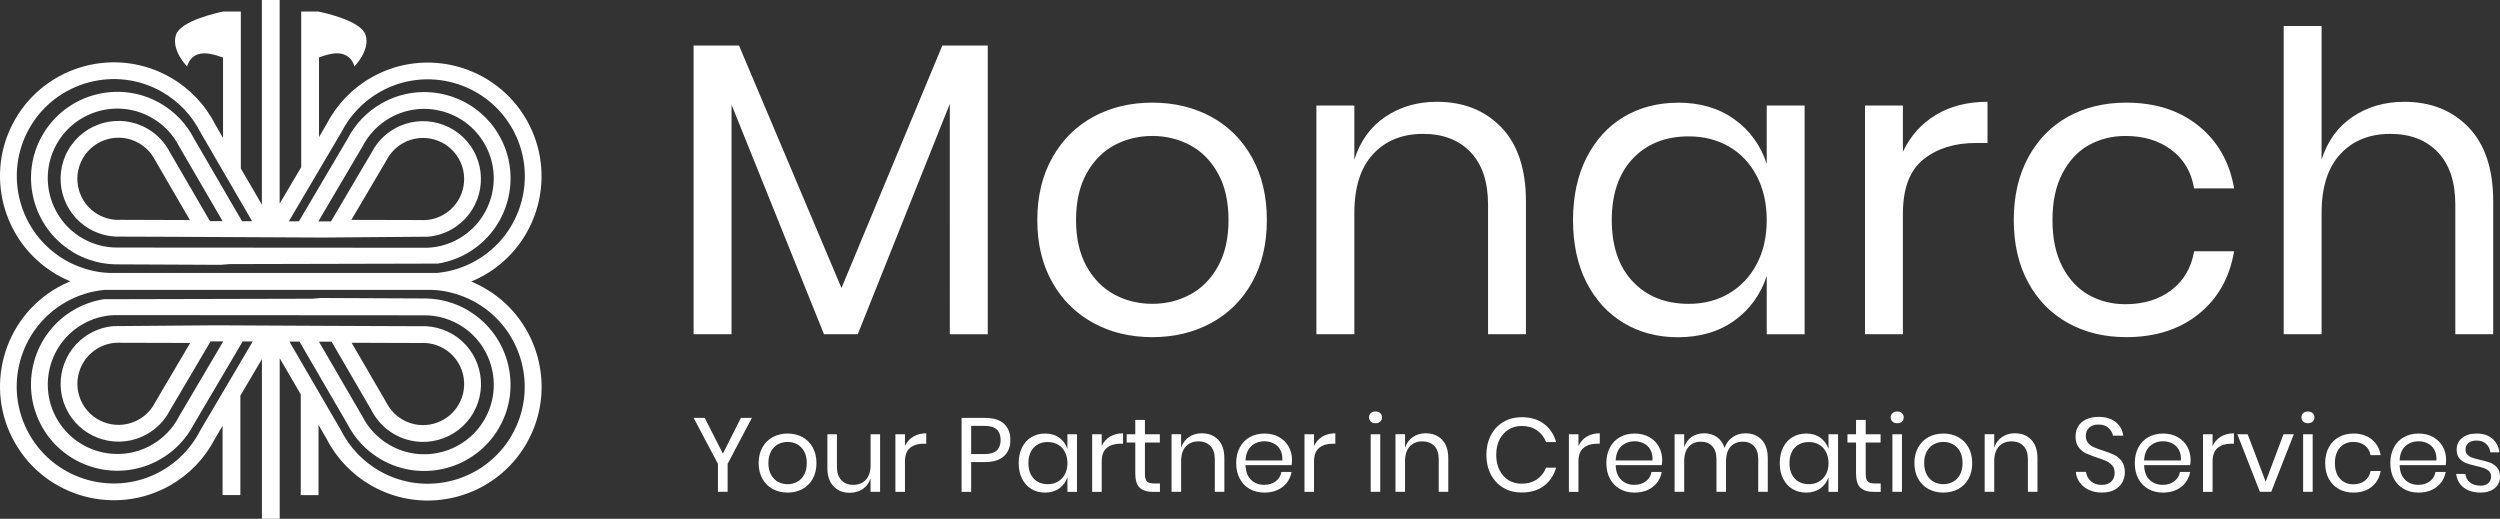
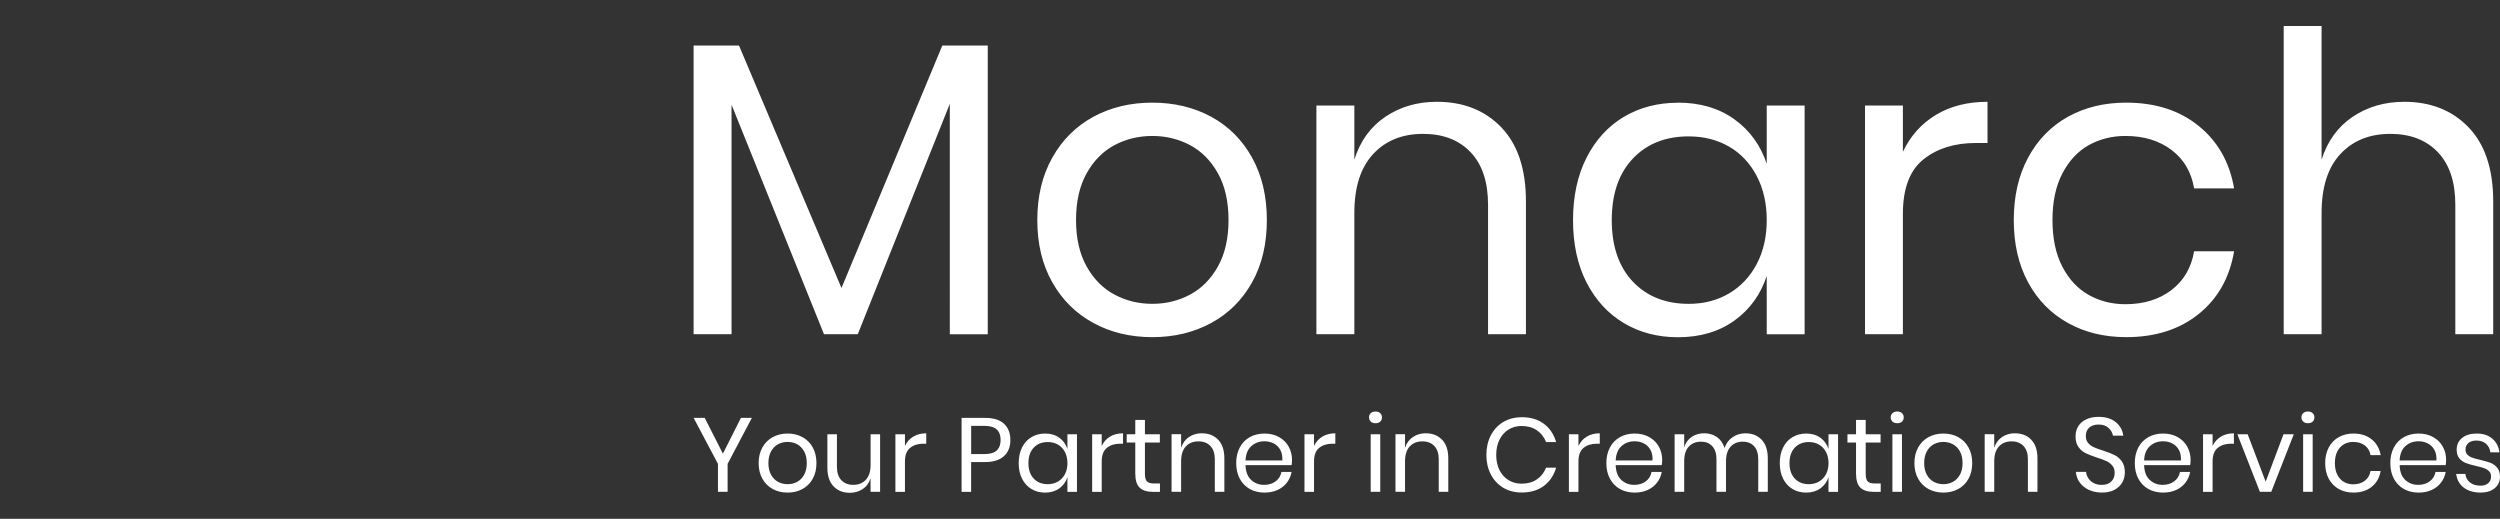
<svg xmlns="http://www.w3.org/2000/svg" id="Layer_2" viewBox="0 0 853.2 177.05">
  <rect x="0" y="0" width="853.2" height="177.05" fill="#333333" stroke="none" />
  <defs>
    <style>.cls-1{fill:#fff;stroke-width:0px;}</style>
  </defs>
  <g id="Layer_1-2">
    <g id="logo-logo">
-       <path class="cls-1" d="M174.66,148.54c-9.14,15.82-29.43,21.26-45.25,12.12-5.57-3.22-10.05-7.94-12.96-13.67l-17.68-30.41h3.44s16.36,28.13,16.36,28.13c2.59,5.06,6.56,9.24,11.49,12.09,14.07,8.12,32.12,3.28,40.24-10.78,7.98-13.82,3.43-31.48-10.09-39.79-.23-.14-.45-.31-.69-.45-1.58-.91-3.23-1.65-4.92-2.25-1.54-.54-3.11-.96-4.71-1.24-1.44-.25-2.9-.39-4.37-.43h0s-.15,0-.15,0c-.28,0-.57,0-.85,0l-35.02-.16-3.04.25-71.05.17c-3.48.55-6.85,1.73-9.96,3.5-14.12,8.04-19.06,26.06-11.02,40.17,8.04,14.11,26.06,19.05,40.17,11.01,4.95-2.82,8.95-6.97,11.56-12.02l16.65-28.24h3.44s-17.91,30.38-17.91,30.38l-.08.15c-2.94,5.71-7.45,10.41-13.04,13.6-15.87,9.04-36.14,3.48-45.18-12.39-9.04-15.87-3.48-36.14,12.39-45.17,4.12-2.35,8.65-3.76,13.32-4.19h2.84c.21,0,.42.02.63.01h108.24c1.87.07,3.72.3,5.53.7,1.51.33,2.99.76,4.44,1.3,1.75.65,3.46,1.43,5.1,2.37.11.06.21.13.32.19,15.57,9.22,20.87,29.34,11.8,45.05M120,116.98l23.48.08h.16c2.72-.15,5.4.49,7.76,1.85,6.7,3.87,9,12.47,5.13,19.16-3.87,6.7-12.47,9-19.16,5.13-2.36-1.36-4.25-3.37-5.49-5.79l-11.88-20.44ZM64.91,117.04l-11.93,20.23-.08.14c-1.24,2.42-3.15,4.41-5.52,5.76-6.72,3.83-15.3,1.47-19.13-5.25-3.83-6.72-1.48-15.3,5.25-19.13,2.37-1.35,5.05-1.98,7.77-1.81l23.64.06ZM73.94,111.02h-.26s-34.92.28-34.92.28c-2.84.24-5.59,1.09-8.1,2.51-9.46,5.39-12.78,17.48-7.39,26.94,5.39,9.47,17.48,12.78,26.94,7.39,3.31-1.88,5.99-4.66,7.74-8.03l13.91-23.59h4.32s-14.98,25.42-14.98,25.42l-.08.15c-2.11,4.09-5.33,7.46-9.34,9.74-11.37,6.47-25.88,2.49-32.36-8.87-6.48-11.37-2.5-25.89,8.87-32.36,3.27-1.87,6.92-2.9,10.64-3.06l105.56.07c1.14-.01,2.28.04,3.41.18,2.6.34,5.12,1.11,7.49,2.29.43.22.86.43,1.27.68,11.33,6.54,15.23,21.08,8.68,32.41-6.54,11.33-21.08,15.22-32.41,8.68-3.99-2.31-7.2-5.69-9.29-9.8l-14.79-25.44h4.32s13.65,23.48,13.65,23.48c1.74,3.38,4.4,6.18,7.7,8.08,9.43,5.45,21.54,2.2,26.99-7.23,5.45-9.43,2.2-21.54-7.23-26.99-.99-.57-2.02-1.04-3.08-1.43-2.47-.91-5.1-1.32-7.76-1.19l-14.42-.05-18.92-.08h0s-36.13-.18-36.13-.18ZM22.28,88.79c-.11-.06-.21-.13-.32-.2C6.39,79.37,1.09,59.25,10.16,43.54c9.13-15.82,29.43-21.26,45.25-12.12,5.57,3.22,10.05,7.95,12.96,13.67l17.68,30.41h-3.44s-16.36-28.13-16.36-28.13c-2.59-5.06-6.56-9.24-11.49-12.09-14.07-8.12-32.12-3.28-40.24,10.78-7.98,13.82-3.43,31.48,10.09,39.79.24.15.45.31.69.45,1.58.91,3.23,1.65,4.92,2.25,1.54.54,3.11.96,4.71,1.24,1.44.25,2.9.39,4.37.43h0s.15,0,.15,0c.28,0,.56,0,.85,0l35.02.16,3.04-.25,71.05-.17c3.48-.55,6.85-1.73,9.96-3.5,14.12-8.04,19.06-26.06,11.02-40.17-8.04-14.11-26.06-19.05-40.17-11.01-4.95,2.82-8.95,6.97-11.56,12.02l-16.65,28.24h-3.44s17.91-30.38,17.91-30.38l.08-.15c2.94-5.71,7.45-10.41,13.04-13.6,15.87-9.04,36.14-3.48,45.18,12.39,9.04,15.87,3.48,36.14-12.39,45.17-4.12,2.35-8.65,3.76-13.32,4.19h-2.84c-.21,0-.42-.02-.63-.01H37.35c-1.86-.07-3.72-.3-5.53-.7-1.51-.33-2.99-.76-4.44-1.3-1.75-.65-3.46-1.43-5.1-2.37M64.81,75.1l-23.48-.08h-.16c-2.72.15-5.4-.49-7.76-1.85-6.7-3.87-9-12.47-5.13-19.17,3.87-6.7,12.47-9,19.16-5.13,2.36,1.36,4.25,3.37,5.49,5.79l11.88,20.44ZM119.91,75.04l11.93-20.23.08-.14c1.24-2.42,3.15-4.41,5.52-5.76,6.72-3.83,15.3-1.47,19.13,5.25,3.83,6.72,1.48,15.3-5.25,19.13-2.37,1.35-5.05,1.98-7.77,1.81l-23.65-.06ZM110.88,81.06h.26s34.92-.28,34.92-.28c2.84-.24,5.59-1.09,8.1-2.52,9.46-5.39,12.78-17.48,7.39-26.94-5.39-9.47-17.48-12.78-26.94-7.39-3.31,1.88-5.99,4.66-7.74,8.04l-13.91,23.59h-4.32s14.98-25.42,14.98-25.42l.08-.14c2.11-4.09,5.34-7.46,9.34-9.74,11.37-6.47,25.88-2.49,32.36,8.87,6.48,11.37,2.5,25.89-8.87,32.36-3.27,1.87-6.92,2.9-10.64,3.06l-105.56-.07c-1.14.01-2.28-.04-3.41-.18-2.6-.34-5.12-1.11-7.49-2.29-.43-.22-.86-.44-1.27-.68-11.33-6.54-15.23-21.08-8.68-32.41,6.54-11.33,21.08-15.23,32.41-8.68,3.99,2.31,7.2,5.69,9.29,9.79l14.79,25.44h-4.32s-13.65-23.48-13.65-23.48c-1.74-3.39-4.4-6.18-7.69-8.08-9.43-5.45-21.54-2.2-26.99,7.23-5.45,9.44-2.2,21.54,7.23,26.99.99.57,2.02,1.04,3.08,1.43,2.47.91,5.1,1.32,7.76,1.19l14.42.05,18.92.09h0s36.13.18,36.13.18ZM166.31,98.89c-.3-.18-.6-.38-.91-.56-1.36-.79-2.77-1.47-4.2-2.08-.13-.06-.27-.1-.4-.16,1.5-.62,2.98-1.33,4.41-2.14,18.61-10.6,25.13-34.37,14.53-52.98-10.6-18.62-34.37-25.13-52.99-14.53-6.53,3.72-11.81,9.21-15.26,15.88l-2.62,4.45v-27.18c1.21-.46,2.64-.91,4.2-1.21,6.8-1.28,7.88,4.29,7.88,4.29,0,0,5.49-5.49,3.82-10.74-1.54-4.83-13.91-7.53-15.9-7.94v-.06h-6.07v53.11l-7.36,12.47V0h-6.07v69.83l-7.18-12.34V3.94h-6.07v.02c-1.21.24-14.48,2.97-16.08,7.98-1.67,5.25,3.82,10.74,3.82,10.74,0,0,1.07-5.58,7.88-4.29,1.64.31,3.14.79,4.38,1.27v27.41l-2.69-4.63c-3.41-6.69-8.65-12.21-15.17-15.97-18.55-10.71-42.36-4.33-53.07,14.22-10.53,18.24-4.53,41.56,13.31,52.51.3.18.6.38.91.56,1.36.79,2.77,1.47,4.21,2.08.13.06.27.1.4.16-1.5.62-2.98,1.33-4.41,2.14C1,108.73-5.52,132.5,5.09,151.11c10.6,18.62,34.37,25.13,52.99,14.53,6.53-3.72,11.81-9.21,15.26-15.88l2.62-4.45v23.65h6.07v-33.94l7.36-12.47v54.5h6.07v-54.8l7.18,12.34v34.38h6.07v-23.94l2.7,4.63c3.41,6.69,8.65,12.21,15.17,15.97,18.55,10.71,42.36,4.33,53.07-14.22,10.53-18.24,4.53-41.56-13.31-52.51" />
-     </g>
+       </g>
    <g id="text-logo">
      <g id="text-logo-path-0">
        <path class="cls-1" d="M321.6,15.55h15.5v98.52h-12.95V35.45l-31.41,78.61h-11.53l-31.55-78.33v78.33h-12.95V15.55h15.5l34.97,82.74,34.41-82.74ZM393.26,35.03c7.48,0,14.18,1.61,20.11,4.82,5.92,3.23,10.56,7.87,13.93,13.93,3.37,6.07,5.05,13.18,5.05,21.32h0c0,8.16-1.68,15.25-5.05,21.27-3.37,6.02-8.01,10.64-13.93,13.85-5.93,3.23-12.63,4.84-20.11,4.84h0c-7.49,0-14.2-1.61-20.11-4.84-5.93-3.21-10.6-7.83-14.01-13.85-3.42-6.02-5.13-13.11-5.13-21.27h0c0-8.15,1.71-15.25,5.13-21.32,3.41-6.06,8.08-10.7,14.01-13.93,5.92-3.21,12.62-4.82,20.11-4.82h0ZM393.26,46.4c-4.65,0-8.94,1.04-12.87,3.11-3.93,2.09-7.11,5.29-9.53,9.61-2.42,4.32-3.63,9.64-3.63,15.98h0c0,6.26,1.21,11.55,3.63,15.87,2.42,4.3,5.6,7.5,9.53,9.59,3.93,2.09,8.22,3.13,12.87,3.13h0c4.64,0,8.92-1.04,12.85-3.13,3.93-2.09,7.11-5.28,9.53-9.59,2.42-4.32,3.63-9.61,3.63-15.87h0c0-6.34-1.21-11.67-3.63-15.98-2.42-4.32-5.6-7.52-9.53-9.61-3.93-2.07-8.22-3.11-12.85-3.11h0ZM490.35,34.74c9.09,0,16.44,2.91,22.04,8.74,5.58,5.83,8.38,14.24,8.38,25.22h0v45.36h-12.93v-44.21c0-7.77-1.99-13.75-5.97-17.92-3.98-4.16-9.38-6.24-16.2-6.24h0c-7.11,0-12.79,2.3-17.06,6.9-4.26,4.59-6.4,11.29-6.4,20.11h0v41.36h-12.95V36.01h12.95v18.48c1.99-6.34,5.51-11.22,10.59-14.64,5.07-3.41,10.92-5.11,17.56-5.11h0ZM572.65,35.03c7.58,0,14.01,1.9,19.27,5.69,5.26,3.79,8.94,8.86,11.03,15.2h0v-19.9h12.93v78.06h-12.93v-19.9c-2.09,6.35-5.76,11.42-11.03,15.22-5.26,3.79-11.69,5.69-19.27,5.69h0c-6.92,0-13.08-1.61-18.48-4.84-5.39-3.21-9.63-7.83-12.72-13.85-3.07-6.02-4.61-13.11-4.61-21.27h0c0-8.15,1.54-15.25,4.61-21.32,3.09-6.06,7.33-10.7,12.72-13.93,5.4-3.21,11.57-4.82,18.48-4.82h0ZM576.36,46.54c-7.97,0-14.34,2.54-19.13,7.61-4.78,5.07-7.17,12.06-7.17,20.96h0c0,8.91,2.39,15.91,7.17,20.98,4.79,5.07,11.17,7.61,19.13,7.61h0c5.11,0,9.68-1.18,13.72-3.55,4.02-2.37,7.17-5.71,9.45-10.03,2.28-4.32,3.42-9.32,3.42-15h0c0-5.69-1.14-10.71-3.42-15.06-2.28-4.35-5.43-7.7-9.45-10.03-4.03-2.32-8.61-3.48-13.72-3.48h0ZM649.42,51.8c2.56-5.4,6.31-9.6,11.24-12.58,4.93-2.98,10.81-4.48,17.64-4.48h0v14.06h-4c-7.29,0-13.26,1.88-17.91,5.63-4.65,3.74-6.97,9.92-6.97,18.54h0v41.09h-12.93V36.01h12.93v15.79ZM725.64,35.03c9.95,0,18.19,2.65,24.73,7.95,6.54,5.3,10.57,12.41,12.08,21.32h-13.64c-.95-5.6-3.53-9.98-7.74-13.14-4.23-3.18-9.46-4.76-15.72-4.76h0c-4.55,0-8.7,1.04-12.45,3.11-3.74,2.09-6.74,5.29-9.01,9.61-2.28,4.32-3.42,9.64-3.42,15.98h0c0,6.35,1.14,11.69,3.42,16,2.27,4.32,5.27,7.51,9.01,9.59,3.75,2.09,7.9,3.13,12.45,3.13h0c6.25,0,11.49-1.61,15.72-4.82,4.21-3.23,6.79-7.64,7.74-13.24h13.64c-1.51,9-5.54,16.14-12.08,21.4-6.53,5.26-14.77,7.9-24.73,7.9h0c-7.49,0-14.13-1.61-19.9-4.84-5.79-3.21-10.32-7.83-13.58-13.85-3.27-6.02-4.9-13.11-4.9-21.27h0c0-8.15,1.63-15.25,4.9-21.32,3.27-6.06,7.79-10.7,13.58-13.93,5.78-3.21,12.41-4.82,19.9-4.82h0ZM820.46,34.74c9.09,0,16.44,2.91,22.04,8.74,5.58,5.83,8.38,14.24,8.38,25.22h0v45.36h-12.93v-44.21c0-7.77-1.99-13.75-5.97-17.92-3.98-4.16-9.39-6.24-16.21-6.24h0c-7.11,0-12.79,2.3-17.06,6.9-4.27,4.59-6.4,11.29-6.4,20.11h0v41.36h-12.93V8.87h12.93v45.63c2-6.34,5.53-11.22,10.6-14.64,5.07-3.41,10.92-5.11,17.56-5.11h0Z" />
      </g>
    </g>
    <g id="tagline-0a84256a-d1ab-413f-914b-a5dc623ebed2-logo">
      <g id="tagline-0a84256a-d1ab-413f-914b-a5dc623ebed2-logo-path-0">
        <path class="cls-1" d="M252.86,142.62h3.73l-8.27,15.68v9.55h-3.3v-9.55l-8.3-15.68h3.79l6.2,12.2,6.15-12.2ZM268.79,147.96c1.89,0,3.58.41,5.07,1.22,1.49.81,2.66,1.97,3.5,3.5.85,1.53,1.28,3.32,1.28,5.37h0c0,2.05-.43,3.84-1.28,5.36-.84,1.51-2.01,2.68-3.5,3.49-1.49.81-3.18,1.21-5.07,1.21h0c-1.89,0-3.58-.4-5.07-1.21-1.49-.81-2.67-1.98-3.52-3.49-.86-1.52-1.29-3.31-1.29-5.36h0c0-2.05.43-3.84,1.29-5.37s2.03-2.7,3.52-3.5c1.49-.81,3.18-1.22,5.07-1.22h0ZM268.79,150.82c-1.17,0-2.25.26-3.24.78-.98.53-1.78,1.33-2.39,2.42-.61,1.09-.92,2.43-.92,4.03h0c0,1.57.31,2.9.92,3.99.61,1.09,1.41,1.89,2.39,2.42.99.52,2.07.78,3.24.78h0c1.17,0,2.25-.26,3.24-.78.98-.52,1.78-1.33,2.39-2.42.61-1.09.92-2.42.92-3.99h0c0-1.6-.31-2.94-.92-4.03-.61-1.08-1.41-1.89-2.39-2.42-.99-.52-2.07-.78-3.24-.78h0ZM297.1,148.2h3.26v19.65h-3.26v-4.62c-.5,1.6-1.39,2.83-2.66,3.67-1.28.85-2.76,1.28-4.46,1.28h0c-2.27,0-4.1-.73-5.5-2.2-1.41-1.47-2.11-3.58-2.11-6.32h0v-11.45h3.26v11.13c0,1.96.5,3.47,1.5,4.53,1.01,1.07,2.37,1.6,4.08,1.6h0c1.79,0,3.22-.58,4.3-1.75,1.07-1.16,1.61-2.84,1.61-5.06h0v-10.46ZM308.85,152.18c.64-1.36,1.58-2.41,2.83-3.17,1.24-.75,2.71-1.13,4.43-1.13h0v3.55h-1c-1.84,0-3.34.47-4.51,1.42-1.17.94-1.76,2.49-1.76,4.66h0v10.35h-3.26v-19.65h3.26v3.97ZM336.2,157.69h-4.77v10.17h-3.26v-25.24h8.02c2.89,0,5.05.67,6.48,2.02,1.43,1.35,2.15,3.19,2.15,5.53h0c0,2.36-.74,4.21-2.23,5.54-1.48,1.32-3.61,1.98-6.4,1.98h0ZM335.91,154.97c1.98,0,3.41-.42,4.27-1.25.87-.84,1.31-2.02,1.31-3.55h0c0-1.57-.44-2.77-1.31-3.59-.87-.83-2.29-1.24-4.27-1.24h-4.47v9.63h4.47ZM356.67,147.96c1.91,0,3.53.48,4.85,1.43,1.32.95,2.24,2.23,2.77,3.83h0v-5.01h3.26v19.65h-3.26v-5.01c-.53,1.6-1.45,2.87-2.77,3.83-1.33.95-2.95,1.43-4.85,1.43h0c-1.75,0-3.3-.4-4.65-1.21-1.36-.81-2.42-1.98-3.2-3.49-.78-1.52-1.16-3.31-1.16-5.36h0c0-2.05.39-3.84,1.16-5.37.78-1.53,1.84-2.7,3.2-3.5,1.36-.81,2.91-1.22,4.65-1.22h0ZM357.6,150.86c-2.01,0-3.61.64-4.81,1.91-1.21,1.28-1.81,3.04-1.81,5.28h0c0,2.24.6,4,1.81,5.28,1.2,1.28,2.8,1.91,4.81,1.91h0c1.29,0,2.44-.3,3.46-.89,1.01-.6,1.81-1.44,2.38-2.52.57-1.09.86-2.35.86-3.78h0c0-1.43-.29-2.7-.86-3.79-.57-1.1-1.37-1.94-2.38-2.53-1.01-.58-2.17-.87-3.46-.87h0ZM376,152.18c.64-1.36,1.58-2.41,2.83-3.17,1.24-.75,2.72-1.13,4.44-1.13h0v3.55h-1.01c-1.83,0-3.34.47-4.51,1.42-1.17.94-1.76,2.49-1.76,4.66h0v10.35h-3.26v-19.65h3.26v3.97ZM393.87,165h2v2.86h-2.44c-2,0-3.49-.48-4.49-1.43-.99-.95-1.49-2.55-1.49-4.8h0v-10.59h-2.93v-2.83h2.93v-4.9h3.29v4.9h5.09v2.83h-5.09v10.67c0,1.26.23,2.13.7,2.6.46.46,1.27.69,2.42.69h0ZM410.19,147.88c2.29,0,4.14.73,5.55,2.2,1.41,1.47,2.11,3.59,2.11,6.35h0v11.42h-3.26v-11.13c0-1.96-.5-3.46-1.51-4.51-1-1.05-2.36-1.58-4.08-1.58h0c-1.79,0-3.22.58-4.3,1.73s-1.61,2.85-1.61,5.07h0v10.41h-3.26v-19.65h3.26v4.65c.51-1.6,1.4-2.82,2.67-3.68,1.28-.87,2.75-1.3,4.42-1.3h0ZM440.94,156.94c0,.69-.05,1.29-.15,1.79h-15.72c.07,2.24.71,3.93,1.91,5.05,1.21,1.13,2.68,1.69,4.43,1.69h0c1.57,0,2.89-.4,3.95-1.21,1.07-.8,1.72-1.86,1.96-3.2h3.47c-.24,1.36-.77,2.57-1.59,3.65-.83,1.07-1.9,1.91-3.21,2.51-1.31.6-2.79.89-4.44.89h0c-1.88,0-3.55-.4-5.01-1.21-1.45-.81-2.59-1.98-3.41-3.49-.83-1.52-1.24-3.31-1.24-5.36h0c0-2.05.41-3.84,1.24-5.37.82-1.53,1.96-2.7,3.41-3.5,1.46-.81,3.13-1.22,5.01-1.22h0c1.91,0,3.58.41,5,1.22,1.42.81,2.5,1.89,3.26,3.26.75,1.36,1.13,2.86,1.13,4.51h0ZM437.64,157.15c.07-1.45-.16-2.67-.72-3.65-.54-.98-1.29-1.7-2.25-2.18s-1.99-.72-3.12-.72h0c-1.79,0-3.29.55-4.51,1.66-1.22,1.11-1.87,2.74-1.97,4.89h12.56ZM448.46,152.18c.64-1.36,1.58-2.41,2.83-3.17,1.24-.75,2.71-1.13,4.43-1.13h0v3.55h-1c-1.84,0-3.34.47-4.51,1.42-1.17.94-1.76,2.49-1.76,4.66h0v10.35h-3.26v-19.65h3.26v3.97ZM467.22,142.44c0-.6.2-1.08.6-1.45.4-.37.94-.55,1.61-.55h0c.67,0,1.21.18,1.61.55.4.37.6.86.6,1.45h0c0,.6-.2,1.08-.6,1.45-.4.37-.94.55-1.61.55h0c-.67,0-1.21-.18-1.61-.55-.4-.37-.6-.86-.6-1.45h0ZM467.79,148.2h3.26v19.65h-3.26v-19.65ZM486.61,147.88c2.29,0,4.14.73,5.55,2.2,1.41,1.47,2.11,3.59,2.11,6.35h0v11.42h-3.26v-11.13c0-1.96-.5-3.46-1.51-4.51-1-1.05-2.36-1.58-4.08-1.58h0c-1.79,0-3.22.58-4.3,1.73s-1.61,2.85-1.61,5.07h0v10.41h-3.26v-19.65h3.26v4.65c.51-1.6,1.4-2.82,2.67-3.68,1.28-.87,2.75-1.3,4.42-1.3h0ZM519.3,142.38c3.07,0,5.61.76,7.62,2.27,2.01,1.51,3.39,3.58,4.15,6.21h-3.43c-.64-1.67-1.68-3-3.11-3.99s-3.19-1.49-5.27-1.49h0c-1.64,0-3.11.4-4.42,1.21-1.3.8-2.32,1.94-3.08,3.43-.75,1.49-1.13,3.24-1.13,5.25h0c0,1.98.38,3.71,1.13,5.19.75,1.48,1.78,2.61,3.08,3.41,1.31.8,2.78,1.2,4.42,1.2h0c2.08,0,3.84-.49,5.27-1.48,1.43-.99,2.47-2.32,3.11-3.99h3.43c-.76,2.63-2.14,4.69-4.15,6.21s-4.55,2.27-7.62,2.27h0c-2.36,0-4.45-.54-6.26-1.62-1.82-1.09-3.24-2.61-4.25-4.55-1.01-1.95-1.52-4.16-1.52-6.63h0c0-2.51.51-4.74,1.52-6.7,1.01-1.95,2.43-3.48,4.25-4.56,1.81-1.08,3.9-1.62,6.26-1.62h0ZM538.7,152.18c.64-1.36,1.58-2.41,2.83-3.17,1.24-.75,2.72-1.13,4.44-1.13h0v3.55h-1.01c-1.83,0-3.34.47-4.51,1.42-1.17.94-1.76,2.49-1.76,4.66h0v10.35h-3.26v-19.65h3.26v3.97ZM567.27,156.94c0,.69-.05,1.29-.15,1.79h-15.72c.07,2.24.71,3.93,1.91,5.05,1.21,1.13,2.68,1.69,4.42,1.69h0c1.58,0,2.9-.4,3.96-1.21,1.06-.8,1.71-1.86,1.95-3.2h3.48c-.24,1.36-.77,2.57-1.6,3.65-.82,1.07-1.89,1.91-3.2,2.51-1.31.6-2.79.89-4.44.89h0c-1.89,0-3.56-.4-5.01-1.21-1.45-.81-2.59-1.98-3.41-3.49-.83-1.52-1.24-3.31-1.24-5.36h0c0-2.05.41-3.84,1.24-5.37.82-1.53,1.96-2.7,3.41-3.5,1.45-.81,3.12-1.22,5.01-1.22h0c1.91,0,3.58.41,5,1.22,1.42.81,2.5,1.89,3.26,3.26.75,1.36,1.13,2.86,1.13,4.51h0ZM563.97,157.15c.07-1.45-.16-2.67-.72-3.65-.54-.98-1.29-1.7-2.25-2.18s-1.99-.72-3.12-.72h0c-1.79,0-3.29.55-4.51,1.66-1.22,1.11-1.87,2.74-1.97,4.89h12.56ZM595.68,147.88c2.3,0,4.14.73,5.54,2.2,1.39,1.47,2.09,3.59,2.09,6.35h0v11.42h-3.26v-11.13c0-1.93-.47-3.41-1.42-4.44-.94-1.03-2.23-1.54-3.88-1.54h0c-1.72,0-3.09.57-4.13,1.7-1.04,1.13-1.57,2.8-1.57,5h0v10.41h-3.26v-11.13c0-1.93-.48-3.41-1.43-4.44-.95-1.03-2.24-1.54-3.86-1.54h0c-1.75,0-3.14.57-4.17,1.7-1.04,1.13-1.55,2.8-1.55,5h0v10.41h-3.27v-19.65h3.27v4.47c.48-1.55,1.33-2.74,2.55-3.56,1.23-.83,2.65-1.24,4.25-1.24h0c1.67,0,3.12.43,4.34,1.28,1.23.85,2.11,2.1,2.64,3.74h0c.54-1.6,1.46-2.83,2.75-3.7,1.29-.87,2.74-1.31,4.36-1.31h0ZM616.41,147.96c1.91,0,3.53.48,4.85,1.43,1.32.95,2.24,2.23,2.77,3.83h0v-5.01h3.26v19.65h-3.26v-5.01c-.53,1.6-1.45,2.87-2.77,3.83-1.33.95-2.95,1.43-4.85,1.43h0c-1.74,0-3.29-.4-4.65-1.21-1.36-.81-2.42-1.98-3.2-3.49-.78-1.52-1.16-3.31-1.16-5.36h0c0-2.05.39-3.84,1.16-5.37s1.84-2.7,3.2-3.5c1.36-.81,2.92-1.22,4.65-1.22h0ZM617.34,150.86c-2,0-3.6.64-4.81,1.91s-1.81,3.04-1.81,5.28h0c0,2.24.6,4,1.81,5.28,1.21,1.28,2.81,1.91,4.81,1.91h0c1.29,0,2.44-.3,3.46-.89,1.01-.6,1.81-1.44,2.38-2.52.57-1.09.86-2.35.86-3.78h0c0-1.43-.29-2.7-.86-3.79-.57-1.1-1.37-1.94-2.38-2.53-1.01-.58-2.17-.87-3.46-.87h0ZM639.85,165h2v2.86h-2.43c-2.01,0-3.51-.48-4.5-1.43-.99-.95-1.49-2.55-1.49-4.8h0v-10.59h-2.93v-2.83h2.93v-4.9h3.3v4.9h5.08v2.83h-5.08v10.67c0,1.26.23,2.13.69,2.6.47.46,1.28.69,2.42.69h0ZM645.26,142.44c0-.6.21-1.08.62-1.45.4-.37.94-.55,1.61-.55h0c.66,0,1.2.18,1.61.55.4.37.6.86.6,1.45h0c0,.6-.2,1.08-.6,1.45-.41.37-.95.55-1.61.55h0c-.67,0-1.21-.18-1.61-.55-.41-.37-.62-.86-.62-1.45h0ZM645.84,148.2h3.26v19.65h-3.26v-19.65ZM663.23,147.96c1.89,0,3.58.41,5.07,1.22,1.49.81,2.66,1.97,3.5,3.5.85,1.53,1.28,3.32,1.28,5.37h0c0,2.05-.43,3.84-1.28,5.36-.84,1.51-2.01,2.68-3.5,3.49-1.49.81-3.18,1.21-5.07,1.21h0c-1.89,0-3.58-.4-5.07-1.21-1.49-.81-2.67-1.98-3.52-3.49-.86-1.52-1.29-3.31-1.29-5.36h0c0-2.05.43-3.84,1.29-5.37s2.03-2.7,3.52-3.5c1.49-.81,3.18-1.22,5.07-1.22h0ZM663.23,150.82c-1.17,0-2.25.26-3.24.78-.99.53-1.79,1.33-2.39,2.42-.61,1.09-.92,2.43-.92,4.03h0c0,1.57.31,2.9.92,3.99.6,1.09,1.4,1.89,2.39,2.42.99.52,2.07.78,3.24.78h0c1.17,0,2.25-.26,3.23-.78.99-.52,1.79-1.33,2.41-2.42.6-1.09.91-2.42.91-3.99h0c0-1.6-.3-2.94-.91-4.03-.61-1.08-1.41-1.89-2.41-2.42-.98-.52-2.06-.78-3.23-.78h0ZM687.68,147.88c2.3,0,4.15.73,5.55,2.2,1.41,1.47,2.11,3.59,2.11,6.35h0v11.42h-3.26v-11.13c0-1.96-.5-3.46-1.5-4.51-1.01-1.05-2.37-1.58-4.08-1.58h0c-1.79,0-3.22.58-4.3,1.73-1.07,1.16-1.61,2.85-1.61,5.07h0v10.41h-3.26v-19.65h3.26v4.65c.5-1.6,1.39-2.82,2.66-3.68,1.28-.87,2.75-1.3,4.42-1.3h0ZM725.16,161.3c0,1.19-.29,2.3-.86,3.33-.57,1.03-1.45,1.86-2.62,2.51-1.16.64-2.61.96-4.33.96h0c-1.67,0-3.15-.3-4.45-.91-1.31-.61-2.35-1.45-3.12-2.51-.78-1.07-1.22-2.28-1.34-3.64h3.48c.07.72.31,1.41.73,2.09.42.68,1.01,1.24,1.79,1.69.78.44,1.72.66,2.82.66h0c1.43,0,2.53-.38,3.29-1.15.76-.76,1.14-1.74,1.14-2.93h0c0-1.03-.27-1.86-.81-2.51-.54-.64-1.2-1.15-1.98-1.52-.79-.37-1.86-.77-3.22-1.2h0c-1.6-.53-2.89-1.03-3.85-1.49-.97-.46-1.79-1.16-2.47-2.09-.68-.93-1.02-2.16-1.02-3.69h0c0-1.31.32-2.47.95-3.47.63-1.01,1.53-1.78,2.72-2.33,1.18-.55,2.57-.83,4.17-.83h0c2.48,0,4.44.6,5.91,1.81,1.45,1.2,2.3,2.73,2.54,4.6h-3.51c-.19-1-.7-1.88-1.53-2.65-.84-.76-1.97-1.14-3.4-1.14h0c-1.31,0-2.36.34-3.15,1.02s-1.19,1.64-1.19,2.89h0c0,.98.26,1.77.77,2.37.51.61,1.15,1.09,1.91,1.43.77.35,1.82.74,3.15,1.16h0c1.63.53,2.93,1.03,3.92,1.51.99.48,1.83,1.2,2.53,2.16.69.97,1.04,2.25,1.04,3.85h0ZM747.6,156.94c0,.69-.05,1.29-.15,1.79h-15.71c.07,2.24.7,3.93,1.91,5.05,1.2,1.13,2.67,1.69,4.42,1.69h0c1.57,0,2.89-.4,3.96-1.21,1.06-.8,1.71-1.86,1.95-3.2h3.47c-.24,1.36-.77,2.57-1.59,3.65-.82,1.07-1.89,1.91-3.2,2.51-1.31.6-2.79.89-4.44.89h0c-1.89,0-3.56-.4-5.01-1.21-1.45-.81-2.6-1.98-3.42-3.49-.82-1.52-1.23-3.31-1.23-5.36h0c0-2.05.41-3.84,1.23-5.37.83-1.53,1.97-2.7,3.42-3.5,1.45-.81,3.12-1.22,5.01-1.22h0c1.91,0,3.57.41,4.99,1.22,1.42.81,2.51,1.89,3.26,3.26.75,1.36,1.13,2.86,1.13,4.51h0ZM744.31,157.15c.07-1.45-.17-2.67-.72-3.65-.55-.98-1.31-1.7-2.26-2.18s-1.99-.72-3.11-.72h0c-1.79,0-3.29.55-4.51,1.66-1.22,1.11-1.88,2.74-1.97,4.89h12.56ZM755.12,152.18c.65-1.36,1.59-2.41,2.83-3.17,1.24-.75,2.72-1.13,4.44-1.13h0v3.55h-1.01c-1.83,0-3.34.47-4.51,1.42-1.17.94-1.76,2.49-1.76,4.66h0v10.35h-3.26v-19.65h3.26v3.97ZM767.08,148.2l6.15,16.19,6.09-16.19h3.51l-7.7,19.65h-3.87l-7.7-19.65h3.51ZM785.44,142.44c0-.6.2-1.08.6-1.45.4-.37.94-.55,1.61-.55h0c.67,0,1.21.18,1.61.55.4.37.6.86.6,1.45h0c0,.6-.2,1.08-.6,1.45-.4.37-.94.55-1.61.55h0c-.67,0-1.21-.18-1.61-.55-.4-.37-.6-.86-.6-1.45h0ZM786.01,148.2h3.26v19.65h-3.26v-19.65ZM803.2,147.96c2.51,0,4.58.67,6.23,2,1.64,1.33,2.65,3.12,3.04,5.37h-3.45c-.24-1.41-.89-2.51-1.95-3.31-1.06-.8-2.38-1.2-3.96-1.2h0c-1.14,0-2.19.26-3.13.78-.94.53-1.7,1.33-2.27,2.42-.57,1.09-.86,2.43-.86,4.03h0c0,1.6.29,2.95.86,4.03.57,1.09,1.33,1.89,2.27,2.42.95.53,1.99.79,3.13.79h0c1.58,0,2.9-.41,3.96-1.22,1.06-.81,1.71-1.92,1.95-3.33h3.45c-.39,2.27-1.4,4.06-3.04,5.39-1.65,1.32-3.73,1.98-6.23,1.98h0c-1.89,0-3.56-.4-5.01-1.21-1.45-.81-2.6-1.98-3.42-3.49-.82-1.52-1.23-3.31-1.23-5.36h0c0-2.05.41-3.84,1.23-5.37.83-1.53,1.97-2.7,3.42-3.5,1.45-.81,3.12-1.22,5.01-1.22h0ZM834.8,156.94c0,.69-.04,1.29-.13,1.79h-15.72c.07,2.24.7,3.93,1.91,5.05,1.21,1.13,2.68,1.69,4.42,1.69h0c1.57,0,2.89-.4,3.96-1.21,1.06-.8,1.71-1.86,1.95-3.2h3.48c-.24,1.36-.77,2.57-1.6,3.65-.82,1.07-1.89,1.91-3.2,2.51-1.31.6-2.79.89-4.44.89h0c-1.89,0-3.56-.4-5.01-1.21-1.45-.81-2.6-1.98-3.42-3.49-.82-1.52-1.23-3.31-1.23-5.36h0c0-2.05.41-3.84,1.23-5.37.83-1.53,1.97-2.7,3.42-3.5,1.45-.81,3.12-1.22,5.01-1.22h0c1.91,0,3.57.41,4.99,1.22,1.42.81,2.51,1.89,3.27,3.26.75,1.36,1.12,2.86,1.12,4.51h0ZM831.51,157.15c.07-1.45-.16-2.67-.72-3.65-.55-.98-1.31-1.7-2.26-2.18-.95-.48-1.99-.72-3.11-.72h0c-1.79,0-3.29.55-4.51,1.66-1.22,1.11-1.87,2.74-1.97,4.89h12.56ZM845.22,147.96c2.21,0,4,.58,5.35,1.73,1.35,1.16,2.17,2.71,2.45,4.68h-3.11c-.14-1.17-.63-2.13-1.45-2.89-.82-.75-1.92-1.13-3.31-1.13h0c-1.17,0-2.08.28-2.74.84-.66.57-.98,1.33-.98,2.28h0c0,.72.22,1.29.67,1.73.44.44.99.77,1.64,1,.66.23,1.55.48,2.7.74h0c1.46.34,2.64.67,3.53,1.02.89.35,1.66.91,2.28,1.67.63.76.95,1.79.95,3.08h0c0,1.6-.6,2.9-1.8,3.9-1.21,1-2.82,1.5-4.82,1.5h0c-2.33,0-4.24-.56-5.73-1.68-1.48-1.12-2.35-2.68-2.61-4.69h3.14c.12,1.19.64,2.16,1.55,2.9.92.74,2.14,1.11,3.64,1.11h0c1.13,0,2-.29,2.63-.86.63-.57.95-1.32.95-2.25h0c0-.77-.23-1.38-.68-1.82-.45-.45-1.01-.8-1.68-1.04-.67-.24-1.59-.49-2.75-.75h0c-1.46-.34-2.63-.67-3.49-1.01-.87-.34-1.61-.87-2.23-1.59-.6-.73-.91-1.72-.91-2.95h0c0-1.65.61-2.98,1.82-3.99,1.22-1.01,2.87-1.52,4.98-1.52h0Z" />
      </g>
    </g>
  </g>
</svg>